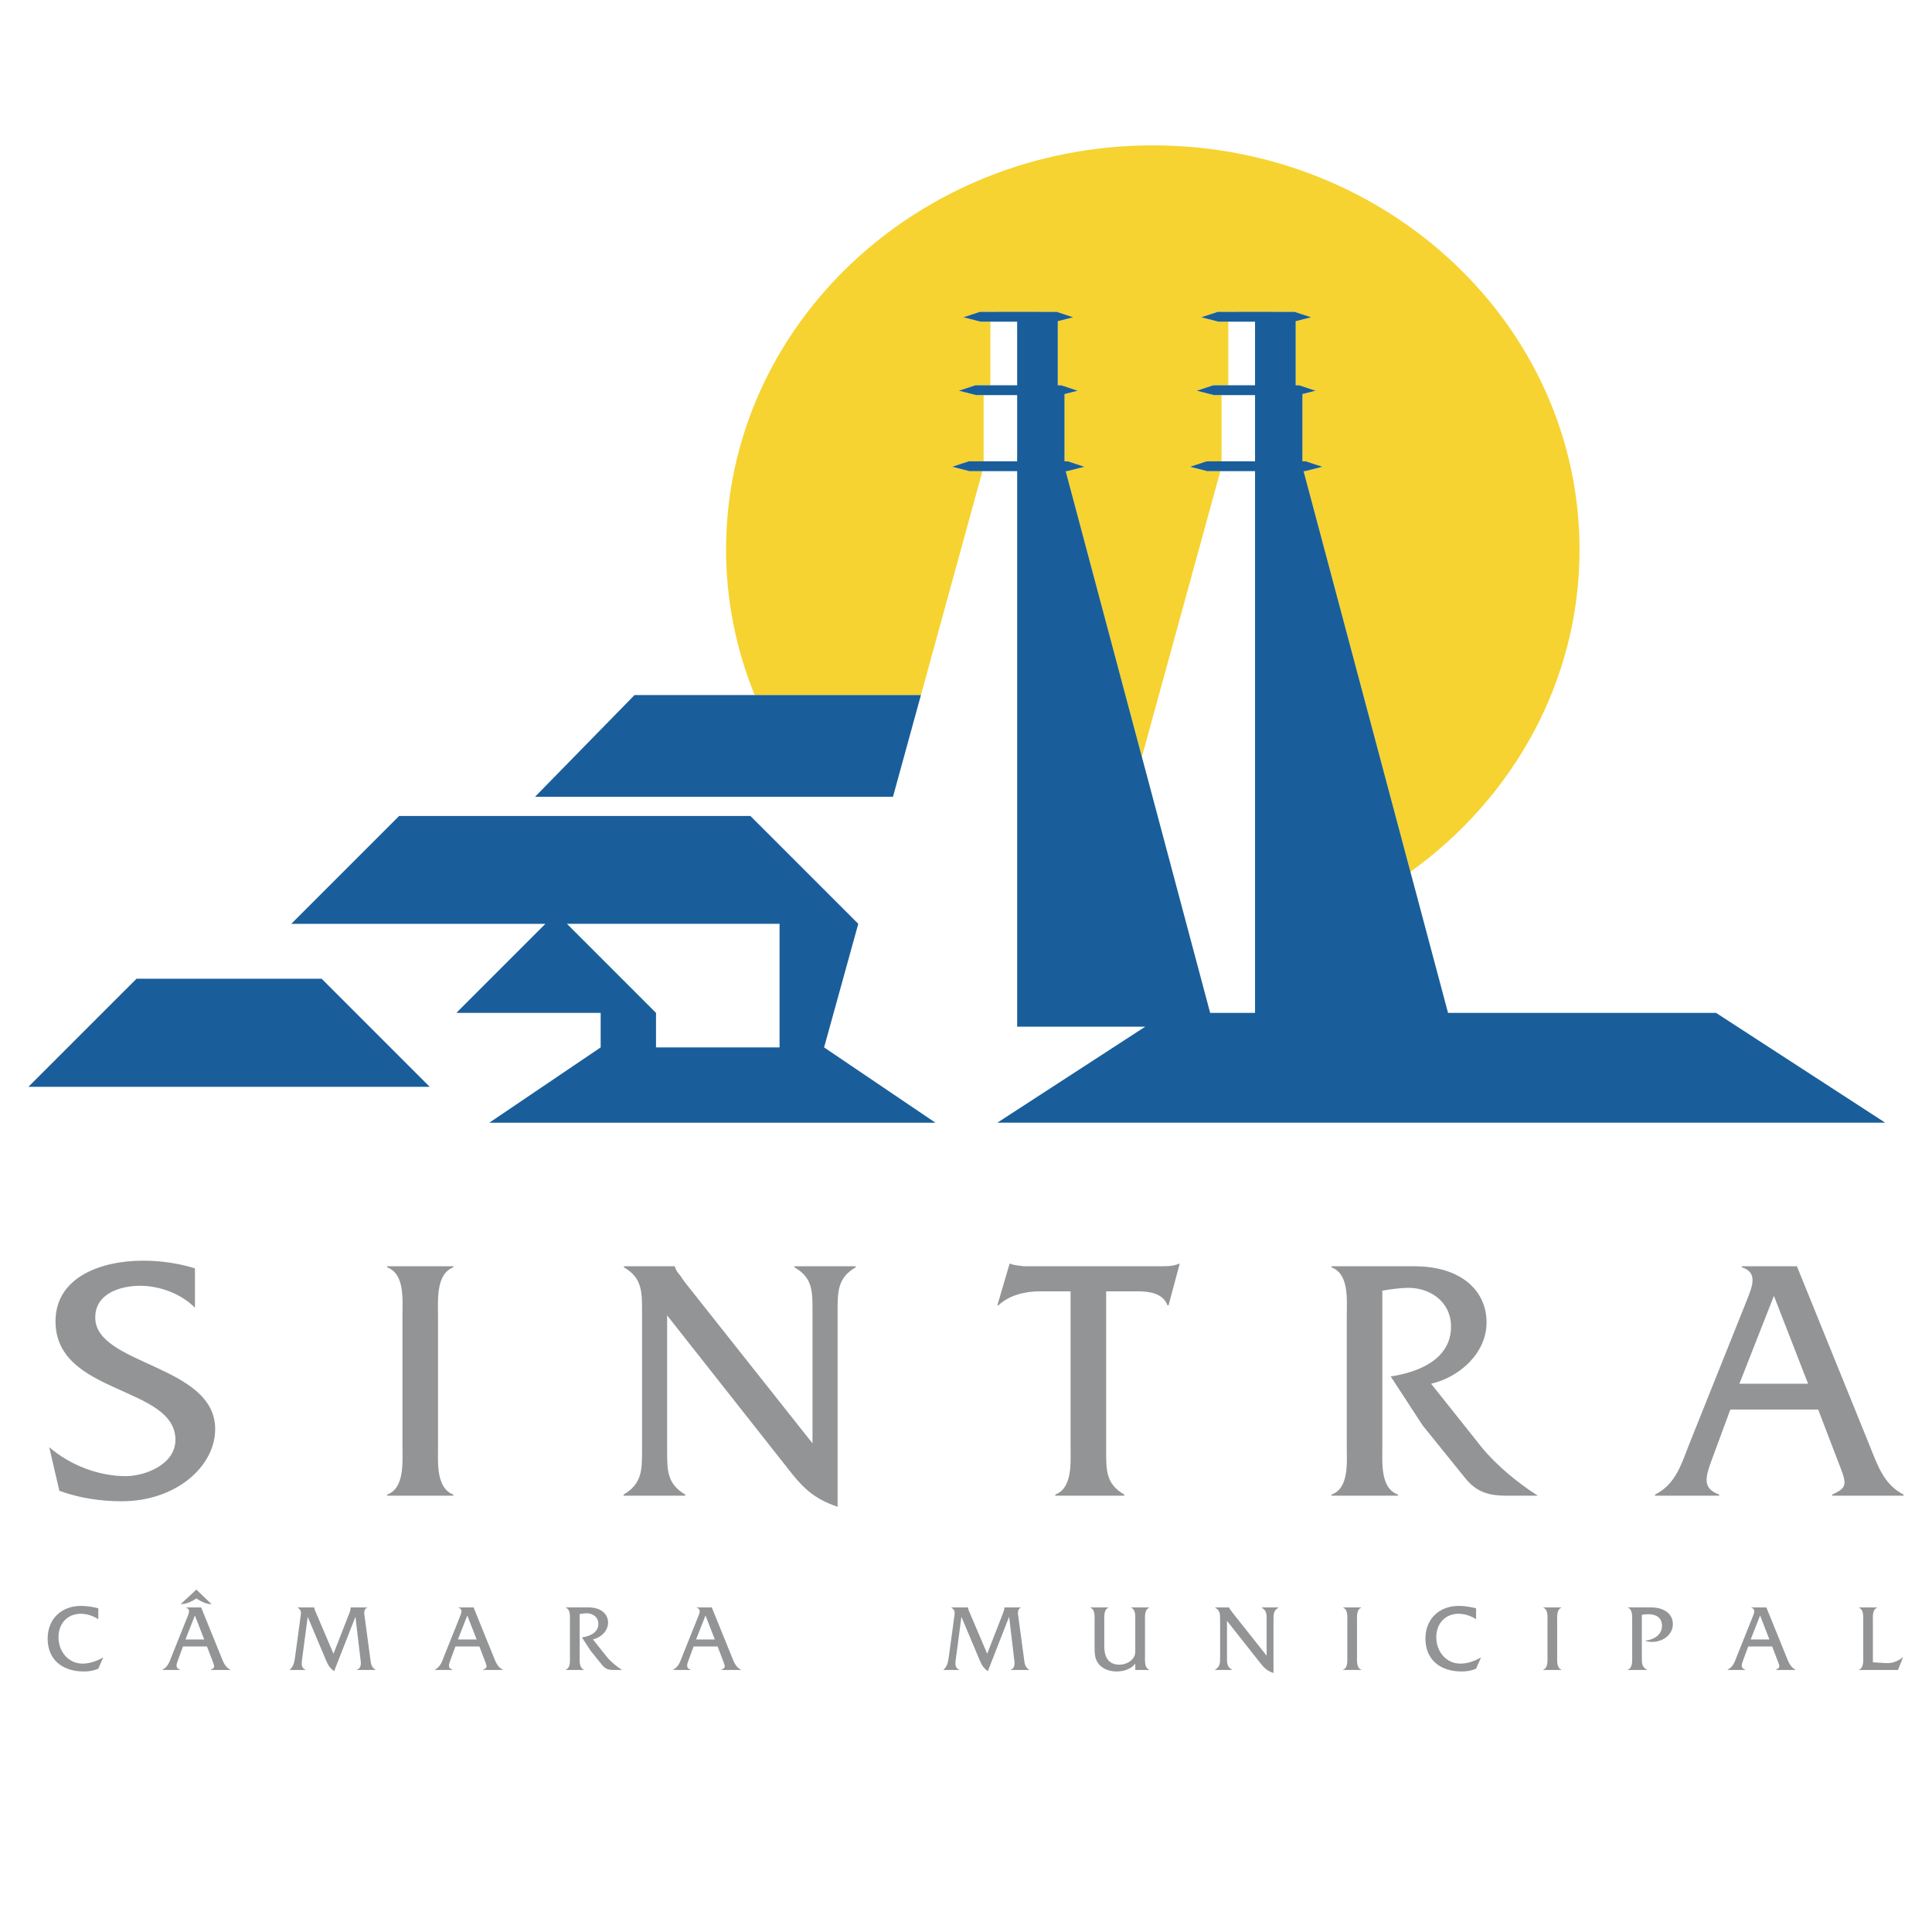
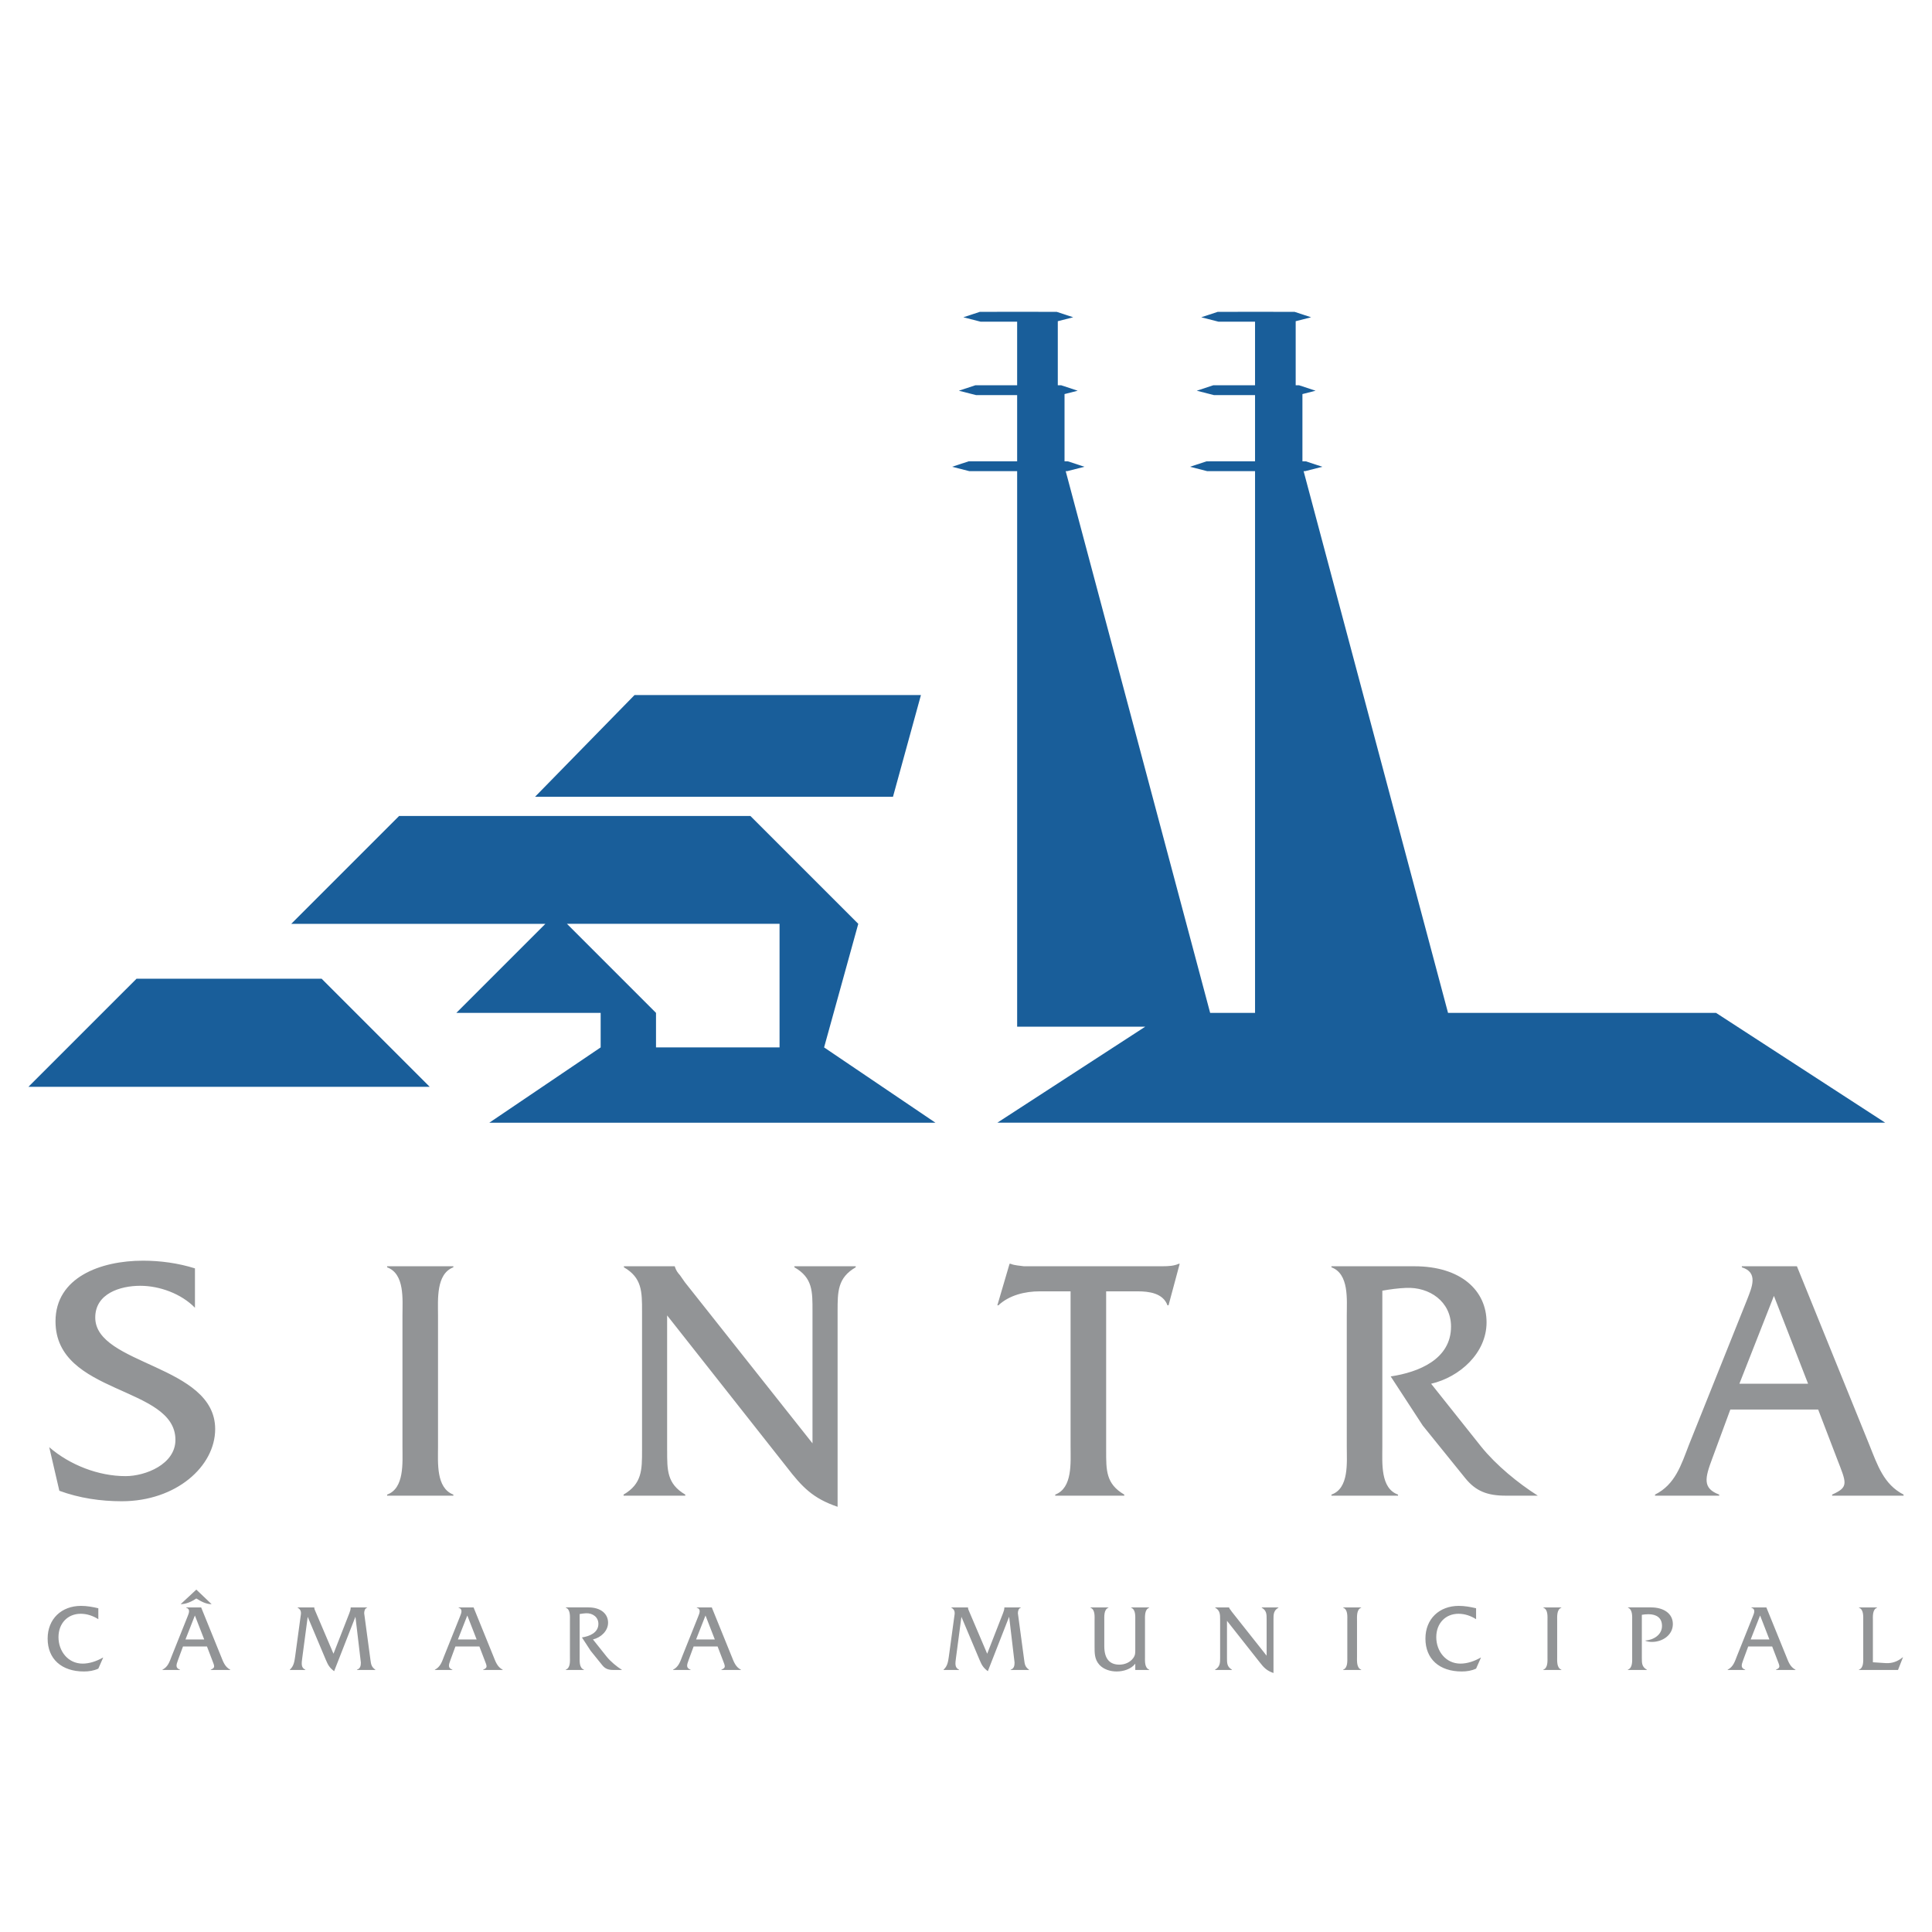
<svg xmlns="http://www.w3.org/2000/svg" width="2500" height="2500" viewBox="0 0 192.756 192.756">
  <g fill-rule="evenodd" clip-rule="evenodd">
-     <path fill="#fff" d="M0 0h192.756v192.756H0V0z" />
+     <path fill="#fff" d="M0 0h192.756H0V0z" />
    <path d="M19.451 130.475c-1.357-1.393-3.514-2.191-5.461-2.191-1.982 0-4.487.764-4.487 3.166 0 4.764 11.965 4.693 11.965 11.129 0 3.721-3.896 7.201-9.322 7.201-2.121 0-4.242-.316-6.225-1.045l-1.009-4.348c2.052 1.773 4.904 2.887 7.617 2.887 1.983 0 4.974-1.182 4.974-3.617 0-5.428-11.965-4.453-11.965-11.826 0-4.383 4.487-6.053 8.73-6.053 1.739 0 3.514.246 5.183.768v3.929zM40.154 131.24c0-1.6.244-4.139-1.531-4.801v-.104h6.608v.104c-1.739.662-1.53 3.234-1.53 4.801v13.111c0 1.566-.208 4.105 1.53 4.764v.107h-6.608v-.107c1.739-.625 1.531-3.197 1.531-4.764V131.24zM66.562 144.699c0 1.949-.035 3.34 1.809 4.416v.107h-6.157v-.107c1.843-1.076 1.843-2.467 1.843-4.416v-13.877c0-1.949 0-3.34-1.809-4.383v-.104h5.078v.033c.14.416.278.592.521.869l.487.697 12.729 16.068V130.82c0-1.949.035-3.34-1.808-4.383v-.104h6.121v.104c-1.809 1.043-1.809 2.434-1.809 4.383v19.512c-2.47-.834-3.547-1.98-5.078-3.965l-11.93-15.129v13.461h.003zM110.361 144.699c0 1.982-.037 3.34 1.807 4.416v.107h-6.887v-.107c1.74-.658 1.531-3.197 1.531-4.764v-15.514h-3.061c-1.496 0-3.061.385-4.139 1.393h-.105l1.217-4.139h.105c.418.172.869.172 1.322.244h13.842c.592 0 1.148-.035 1.6-.244h.105l-1.113 4.139h-.105c-.449-1.217-1.842-1.393-2.99-1.393h-3.129v15.862zM141.115 126.336c4.66 0 7.199 2.434 7.199 5.598 0 3.062-2.678 5.461-5.531 6.123l5.01 6.295c1.461 1.809 3.652 3.617 5.635 4.871h-3.199c-1.844 0-2.992-.453-4.035-1.74l-4.244-5.252-3.199-4.904c2.781-.418 6.018-1.705 6.018-4.975 0-2.504-2.156-3.963-4.486-3.859-.801.033-1.564.139-2.367.277v15.582c0 1.6-.207 4.139 1.566 4.764v.107h-6.643v-.107c1.773-.625 1.529-3.197 1.529-4.764V131.24c0-1.6.244-4.139-1.529-4.801v-.104h8.276v.001zM172.635 140.631l-1.809 4.902c-.73 1.949-.973 2.957.697 3.582v.107h-6.4v-.107c2.018-1.008 2.607-2.955 3.373-4.938l5.809-14.504c.486-1.252 1.148-2.713-.521-3.234v-.104h5.494l7.236 17.842c.799 1.982 1.426 3.93 3.408 4.938v.107h-7.129v-.107c1.705-.762 1.424-1.146.486-3.582l-1.879-4.902h-8.765zm4.349-11.34l-3.445 8.766h6.854l-3.409-8.766zM9.81 161.547c-.522-.332-1.129-.541-1.755-.541-1.309 0-2.22.959-2.22 2.334 0 1.395.949 2.639 2.409 2.639.711 0 1.423-.258 2.021-.6h.029l-.484 1.1c-.446.209-.939.285-1.433.285-2.238 0-3.624-1.25-3.624-3.281 0-1.965 1.386-3.264 3.331-3.264.579 0 1.166.104 1.726.238v1.09zM18.258 164.268l-.493 1.338c-.199.533-.266.807.19.977v.031h-1.746v-.031c.55-.273.712-.805.92-1.346l1.584-3.957c.133-.34.313-.738-.142-.881v-.027h1.498l1.974 4.865c.218.541.389 1.072.929 1.346v.031h-1.944v-.031c.465-.207.389-.312.133-.977l-.512-1.338h-2.391zm2.856-4.219c-.56 0-1.062-.277-1.527-.568-.465.312-.996.559-1.565.568l1.565-1.453 1.527 1.453zm-1.67 1.129l-.939 2.391h1.869l-.93-2.391zM34.846 160.967c.076-.197.142-.387.142-.586v-.01h1.642v.027c-.229.066-.295.342-.295.559l.626 4.66c.057.443.105.701.484.965v.031h-1.831v-.031c.332-.104.389-.387.389-.709l-.541-4.572-2.125 5.434c-.475-.359-.607-.615-.835-1.146L30.7 161.31l-.541 4.08c-.076.578-.143.996.304 1.193v.031h-1.546v-.031c.398-.35.456-.812.531-1.326l.541-3.977c.038-.264.143-.643-.294-.881v-.027h1.66v.01c0 .15.076.293.133.426l1.784 4.186 1.574-4.027zM45.438 164.268l-.493 1.338c-.199.533-.266.807.189.977v.031h-1.745v-.031c.55-.273.711-.805.919-1.346l1.585-3.957c.132-.34.312-.738-.143-.881v-.027h1.498l1.974 4.865c.218.541.388 1.072.929 1.346v.031h-1.944v-.031c.465-.207.389-.312.133-.977l-.512-1.338h-2.39zm1.186-3.09l-.939 2.391h1.869l-.93-2.391zM58.705 160.371c1.271 0 1.963.664 1.963 1.525 0 .836-.729 1.49-1.508 1.672l1.366 1.715c.398.494.996.986 1.537 1.33h-.873c-.503 0-.816-.123-1.1-.475l-1.158-1.434-.872-1.336c.759-.115 1.642-.467 1.642-1.357 0-.684-.588-1.08-1.225-1.055-.218.01-.427.039-.645.078v4.248c0 .438-.057 1.129.426 1.299v.031h-1.812v-.031c.484-.17.417-.869.417-1.299v-3.574c0-.438.066-1.129-.417-1.311v-.027h2.259v.001zM69.203 164.268l-.494 1.338c-.2.533-.266.807.19.977v.031h-1.745v-.031c.55-.273.711-.805.92-1.346l1.584-3.957c.133-.34.313-.738-.142-.881v-.027h1.499l1.973 4.865c.218.541.389 1.072.93 1.346v.031h-1.944v-.031c.464-.207.389-.312.133-.977l-.513-1.338h-2.391zm1.185-3.09l-.939 2.391h1.868l-.929-2.391zM100.064 160.967c.076-.197.143-.387.143-.586v-.01h1.643v.027c-.229.066-.295.342-.295.559l.627 4.66c.055.443.104.701.482.965v.031h-1.83v-.031c.332-.104.389-.387.389-.709l-.541-4.572-2.125 5.434c-.475-.359-.607-.615-.834-1.146l-1.803-4.279-.54 4.08c-.076.578-.143.996.304 1.193v.031h-1.546v-.031c.398-.35.455-.812.531-1.326l.541-3.977c.038-.264.143-.643-.294-.881v-.027h1.661v.01c0 .15.075.293.132.426l1.783 4.186 1.572-4.027zM113.266 165.986c-.418.549-1.193.777-1.859.777-.625 0-1.289-.199-1.719-.664-.5-.551-.482-1.186-.482-1.867v-2.533c0-.428.068-1.119-.416-1.301v-.027h1.803v.027c-.475.182-.418.873-.418 1.301v2.533c0 1.26.529 1.85 1.508 1.85.529 0 1.072-.221 1.385-.664.209-.285.199-.521.199-.863V161.7c0-.428.057-1.119-.418-1.301v-.027h1.803l.01.027c-.482.182-.426.873-.426 1.311v3.574c0 .43-.057 1.121.426 1.299v.031h-1.395v-.628h-.001zM122.416 165.379c0 .531-.01.912.494 1.203v.031h-1.682v-.031c.504-.291.504-.672.504-1.203v-3.783c0-.533 0-.912-.492-1.197v-.027h1.385v.01c.037.111.076.16.143.236l.133.189 3.471 4.383v-3.594c0-.533.01-.912-.492-1.197v-.027h1.67v.027c-.494.285-.494.664-.494 1.197v5.32c-.674-.229-.967-.541-1.385-1.082l-3.254-4.125v3.67h-.001zM134.422 161.709c0-.438.066-1.129-.418-1.311v-.027h1.803v.027c-.475.182-.418.881-.418 1.311v3.574c0 .43-.057 1.121.418 1.299v.031h-1.803v-.031c.475-.17.418-.869.418-1.299v-3.574zM147.27 161.547c-.52-.332-1.127-.541-1.752-.541-1.311 0-2.221.959-2.221 2.334 0 1.395.949 2.639 2.41 2.639.711 0 1.422-.258 2.02-.6h.029l-.486 1.1c-.443.209-.938.285-1.43.285-2.24 0-3.625-1.25-3.625-3.281 0-1.965 1.385-3.264 3.33-3.264.578 0 1.168.104 1.725.238v1.09zM154.393 161.709c0-.438.066-1.129-.418-1.311v-.027h1.803v.027c-.475.182-.418.881-.418 1.311v3.574c0 .43-.057 1.121.418 1.299v.031h-1.803v-.031c.475-.17.418-.869.418-1.299v-3.574zM164.729 160.371c1.232 0 2.172.596 2.172 1.66 0 1.09-1.014 1.783-2.086 1.783-.238 0-.475-.029-.693-.133.816-.049 1.697-.551 1.697-1.461 0-.834-.588-1.168-1.346-1.168-.229 0-.447.021-.666.057v4.279c0 .531-.008.912.494 1.193v.031h-1.889v-.031c.486-.17.43-.869.43-1.299v-3.574c0-.43.057-1.121-.42-1.311v-.027h2.307v.001zM174.42 164.268l-.494 1.338c-.199.533-.266.807.189.977v.031h-1.746v-.031c.551-.273.713-.805.922-1.346l1.584-3.957c.133-.34.312-.738-.143-.881v-.027h1.498l1.975 4.865c.217.541.389 1.072.928 1.346v.031h-1.943v-.031c.465-.207.389-.312.131-.977l-.512-1.338h-2.389zm1.185-3.09l-.939 2.391h1.867l-.928-2.391zM188.15 165.93c.646.037 1.207-.182 1.68-.58h.029l-.494 1.264h-3.898v-.031c.484-.17.428-.869.428-1.299v-3.574c0-.438.057-1.129-.428-1.311v-.027h1.812v.027c-.484.182-.42.881-.42 1.311v4.135l1.291.085z" fill="#929496" />
-     <path d="M157.59 54.837c0-22.276-19.061-40.334-42.574-40.334S72.44 32.561 72.44 54.837c0 5.118 1.02 10.006 2.856 14.508h16.586l6.136-22.338h-1.313l-1.714-.437 1.646-.542 1.5-.001V39.42h-.76l-1.713-.438 1.645-.542 1.5-.001v-6.345h-.982l-1.714-.438 1.646-.542 3.721-.004 3.947.004 1.646.542-1.537.393v6.392h.34l1.645.542-1.312.335v6.709l.338.001 1.646.542-1.713.437h-.154l7.602 28.503 7.828-28.503h-1.314l-1.713-.437 1.646-.542 1.5-.001V39.42h-.76l-1.713-.438 1.646-.542 1.498-.001v-6.345h-.982l-1.715-.438 1.645-.542 3.723-.004 3.945.004 1.648.542-1.539.393v6.392h.34l1.646.542-1.312.335v6.71l.338.001 1.646.542-1.713.437h-.154l10.658 39.973c10.247-7.363 16.87-19.018 16.87-32.144z" fill="#f6d330" />
    <path fill="#195e9a" d="M13.621 97.648H32.09l10.785 10.786H2.834l10.787-10.786zM48.821 112.012l11.107-7.512v-3.443H45.527l8.887-8.886H29.059l10.763-10.763h35.043L85.63 92.17l-3.41 12.33 11.107 7.512H48.821zm28.955-7.512V92.17H56.564l8.886 8.886v3.443h12.326v.001zM188.09 112.012l-16.877-10.955h-26.742l-14.41-54.05h.154l1.713-.437-1.647-.542-.338-.001v-6.71l1.313-.335-1.647-.543h-.339v-6.392l1.539-.392-1.649-.542-3.945-.004-3.723.004-1.644.542 1.714.438h3.653v6.344l-2.67.001-1.498.001-1.647.543 1.713.437h4.102v6.605l-3.342.003-1.5.001-1.646.542 1.712.437h4.776v54.05h-4.479l-14.412-54.05h.155l1.712-.437-1.646-.542-.338-.001v-6.71l1.313-.335-1.645-.543h-.34v-6.392l1.537-.392-1.646-.542-3.947-.004-3.721.004-1.646.542 1.714.438h3.653v6.344l-2.67.001-1.5.001-1.645.543 1.713.437h4.102v6.605l-3.342.003-1.5.001-1.646.542 1.714.437h4.774v55.429h12.775l-14.752 9.576h88.588zM89.093 79.495H53.382l9.926-10.15h28.574l-2.789 10.15z" />
  </g>
</svg>